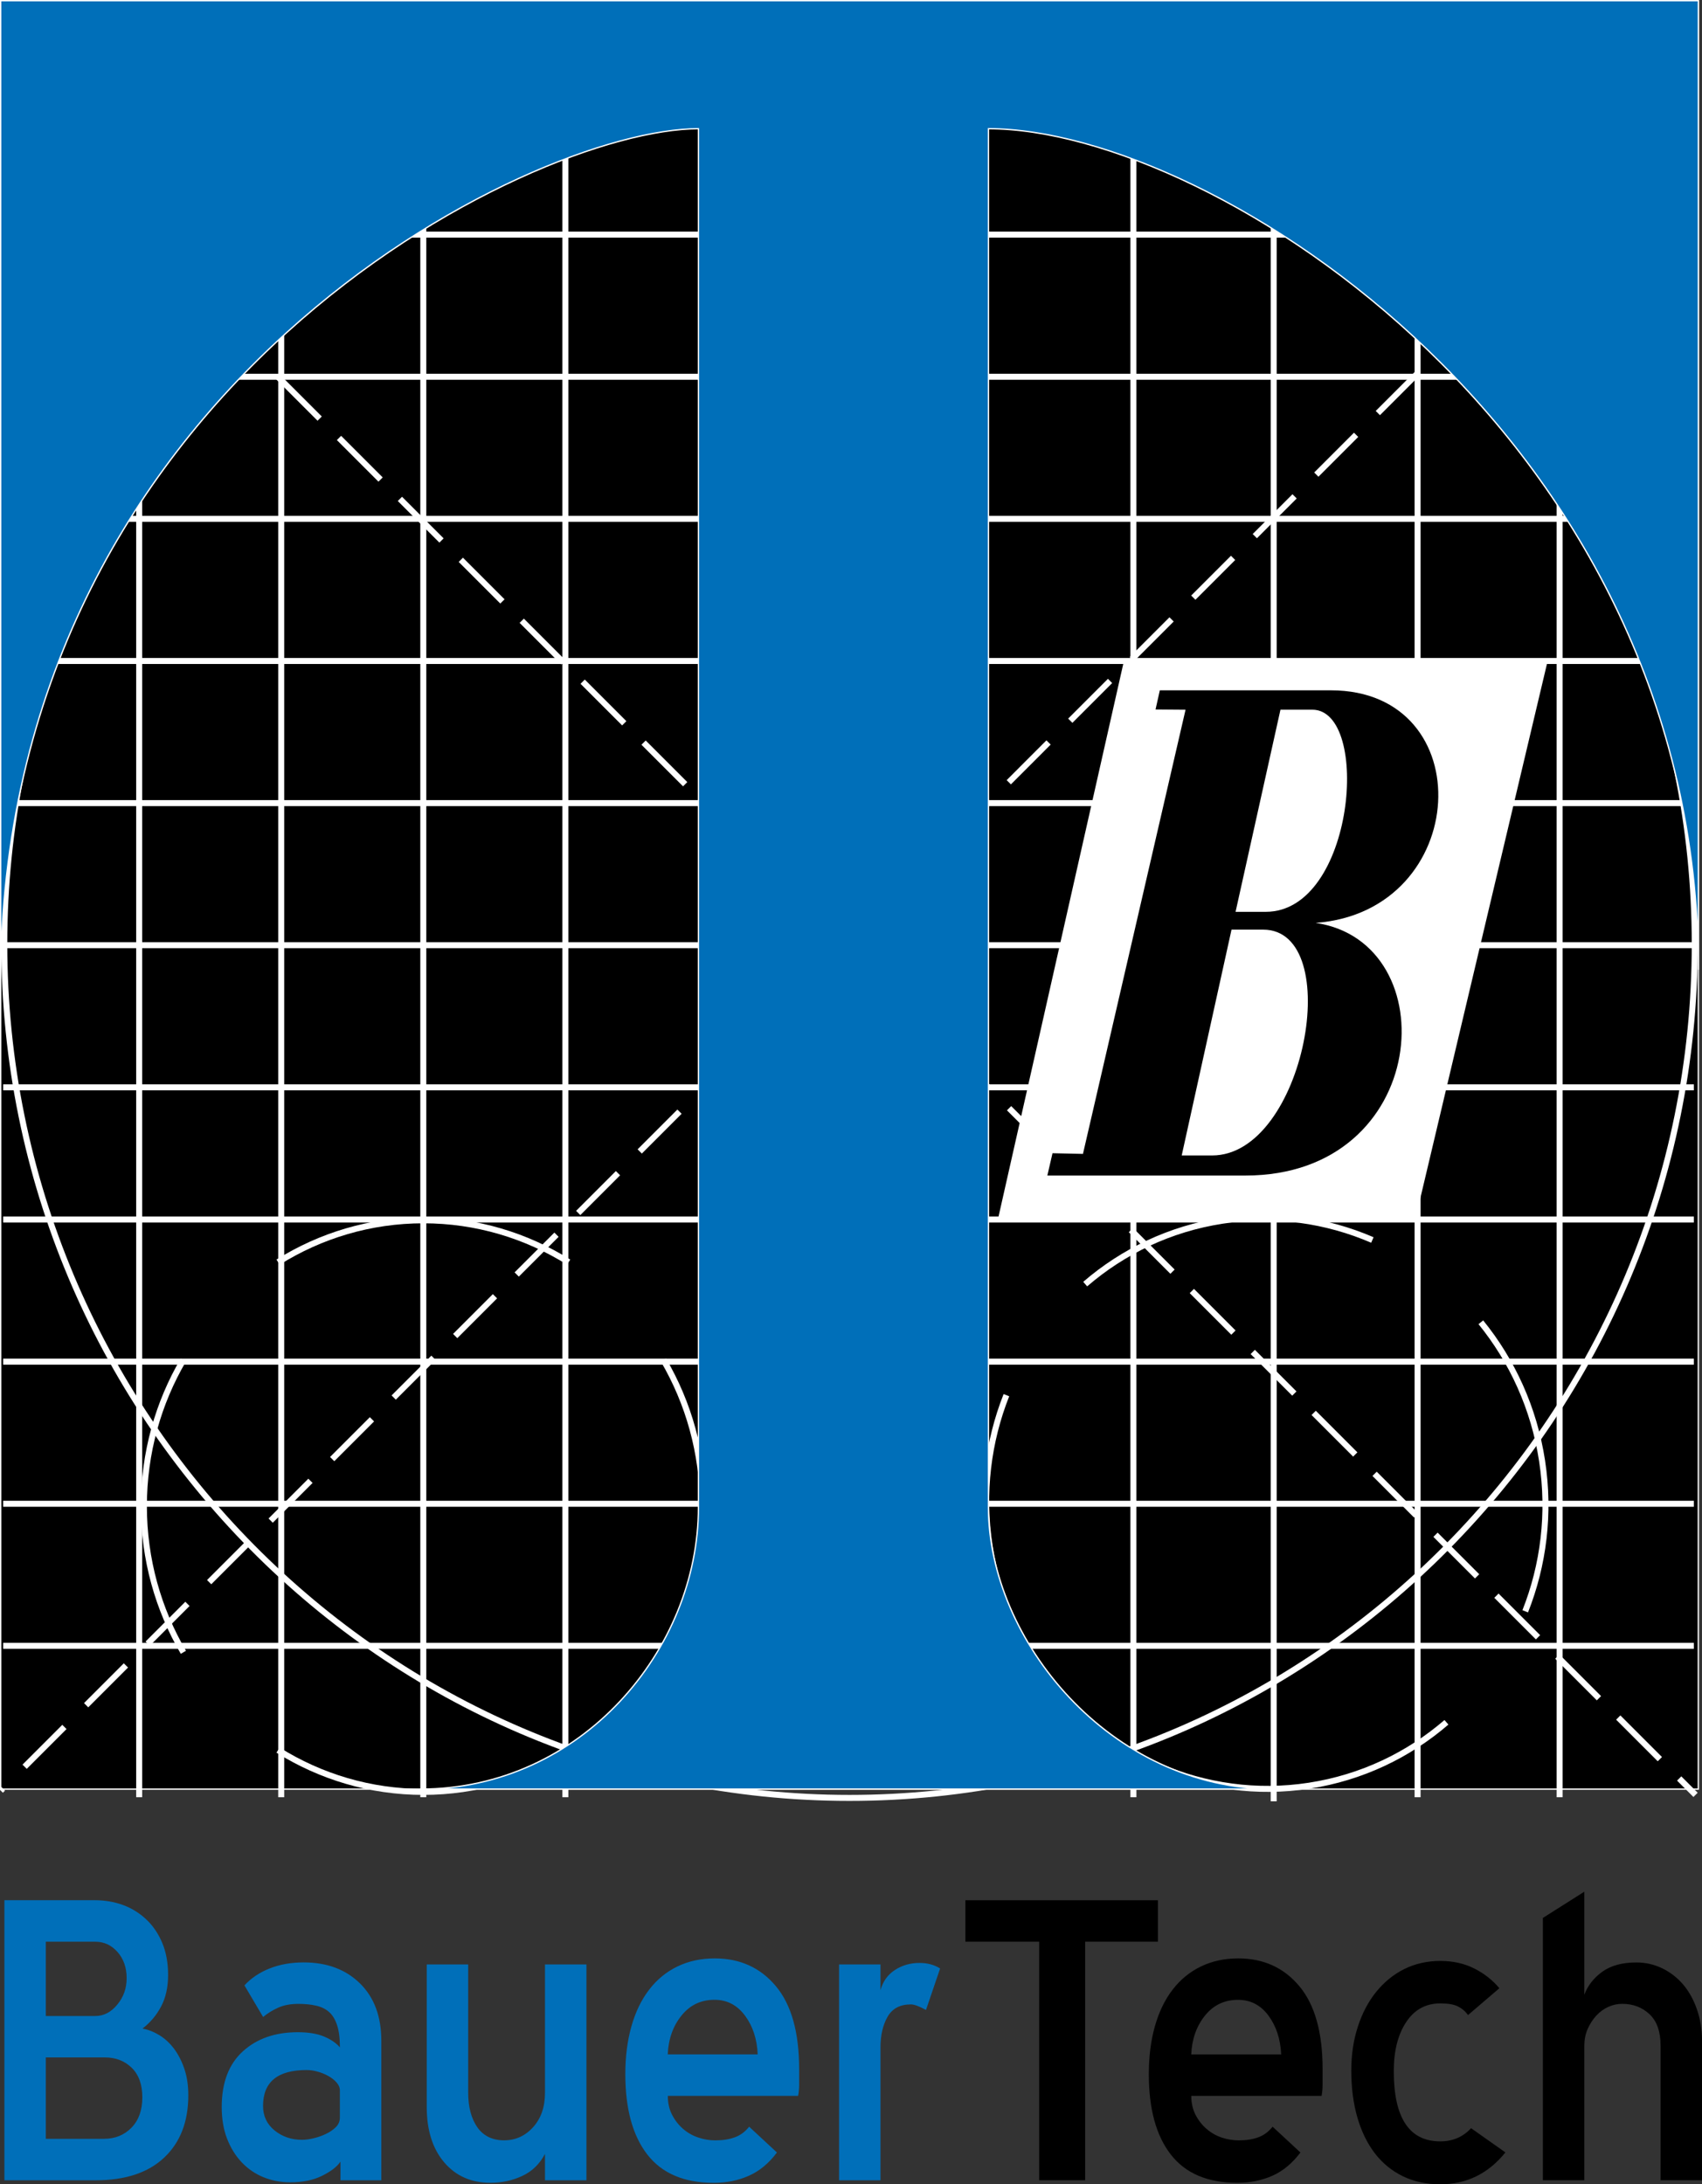
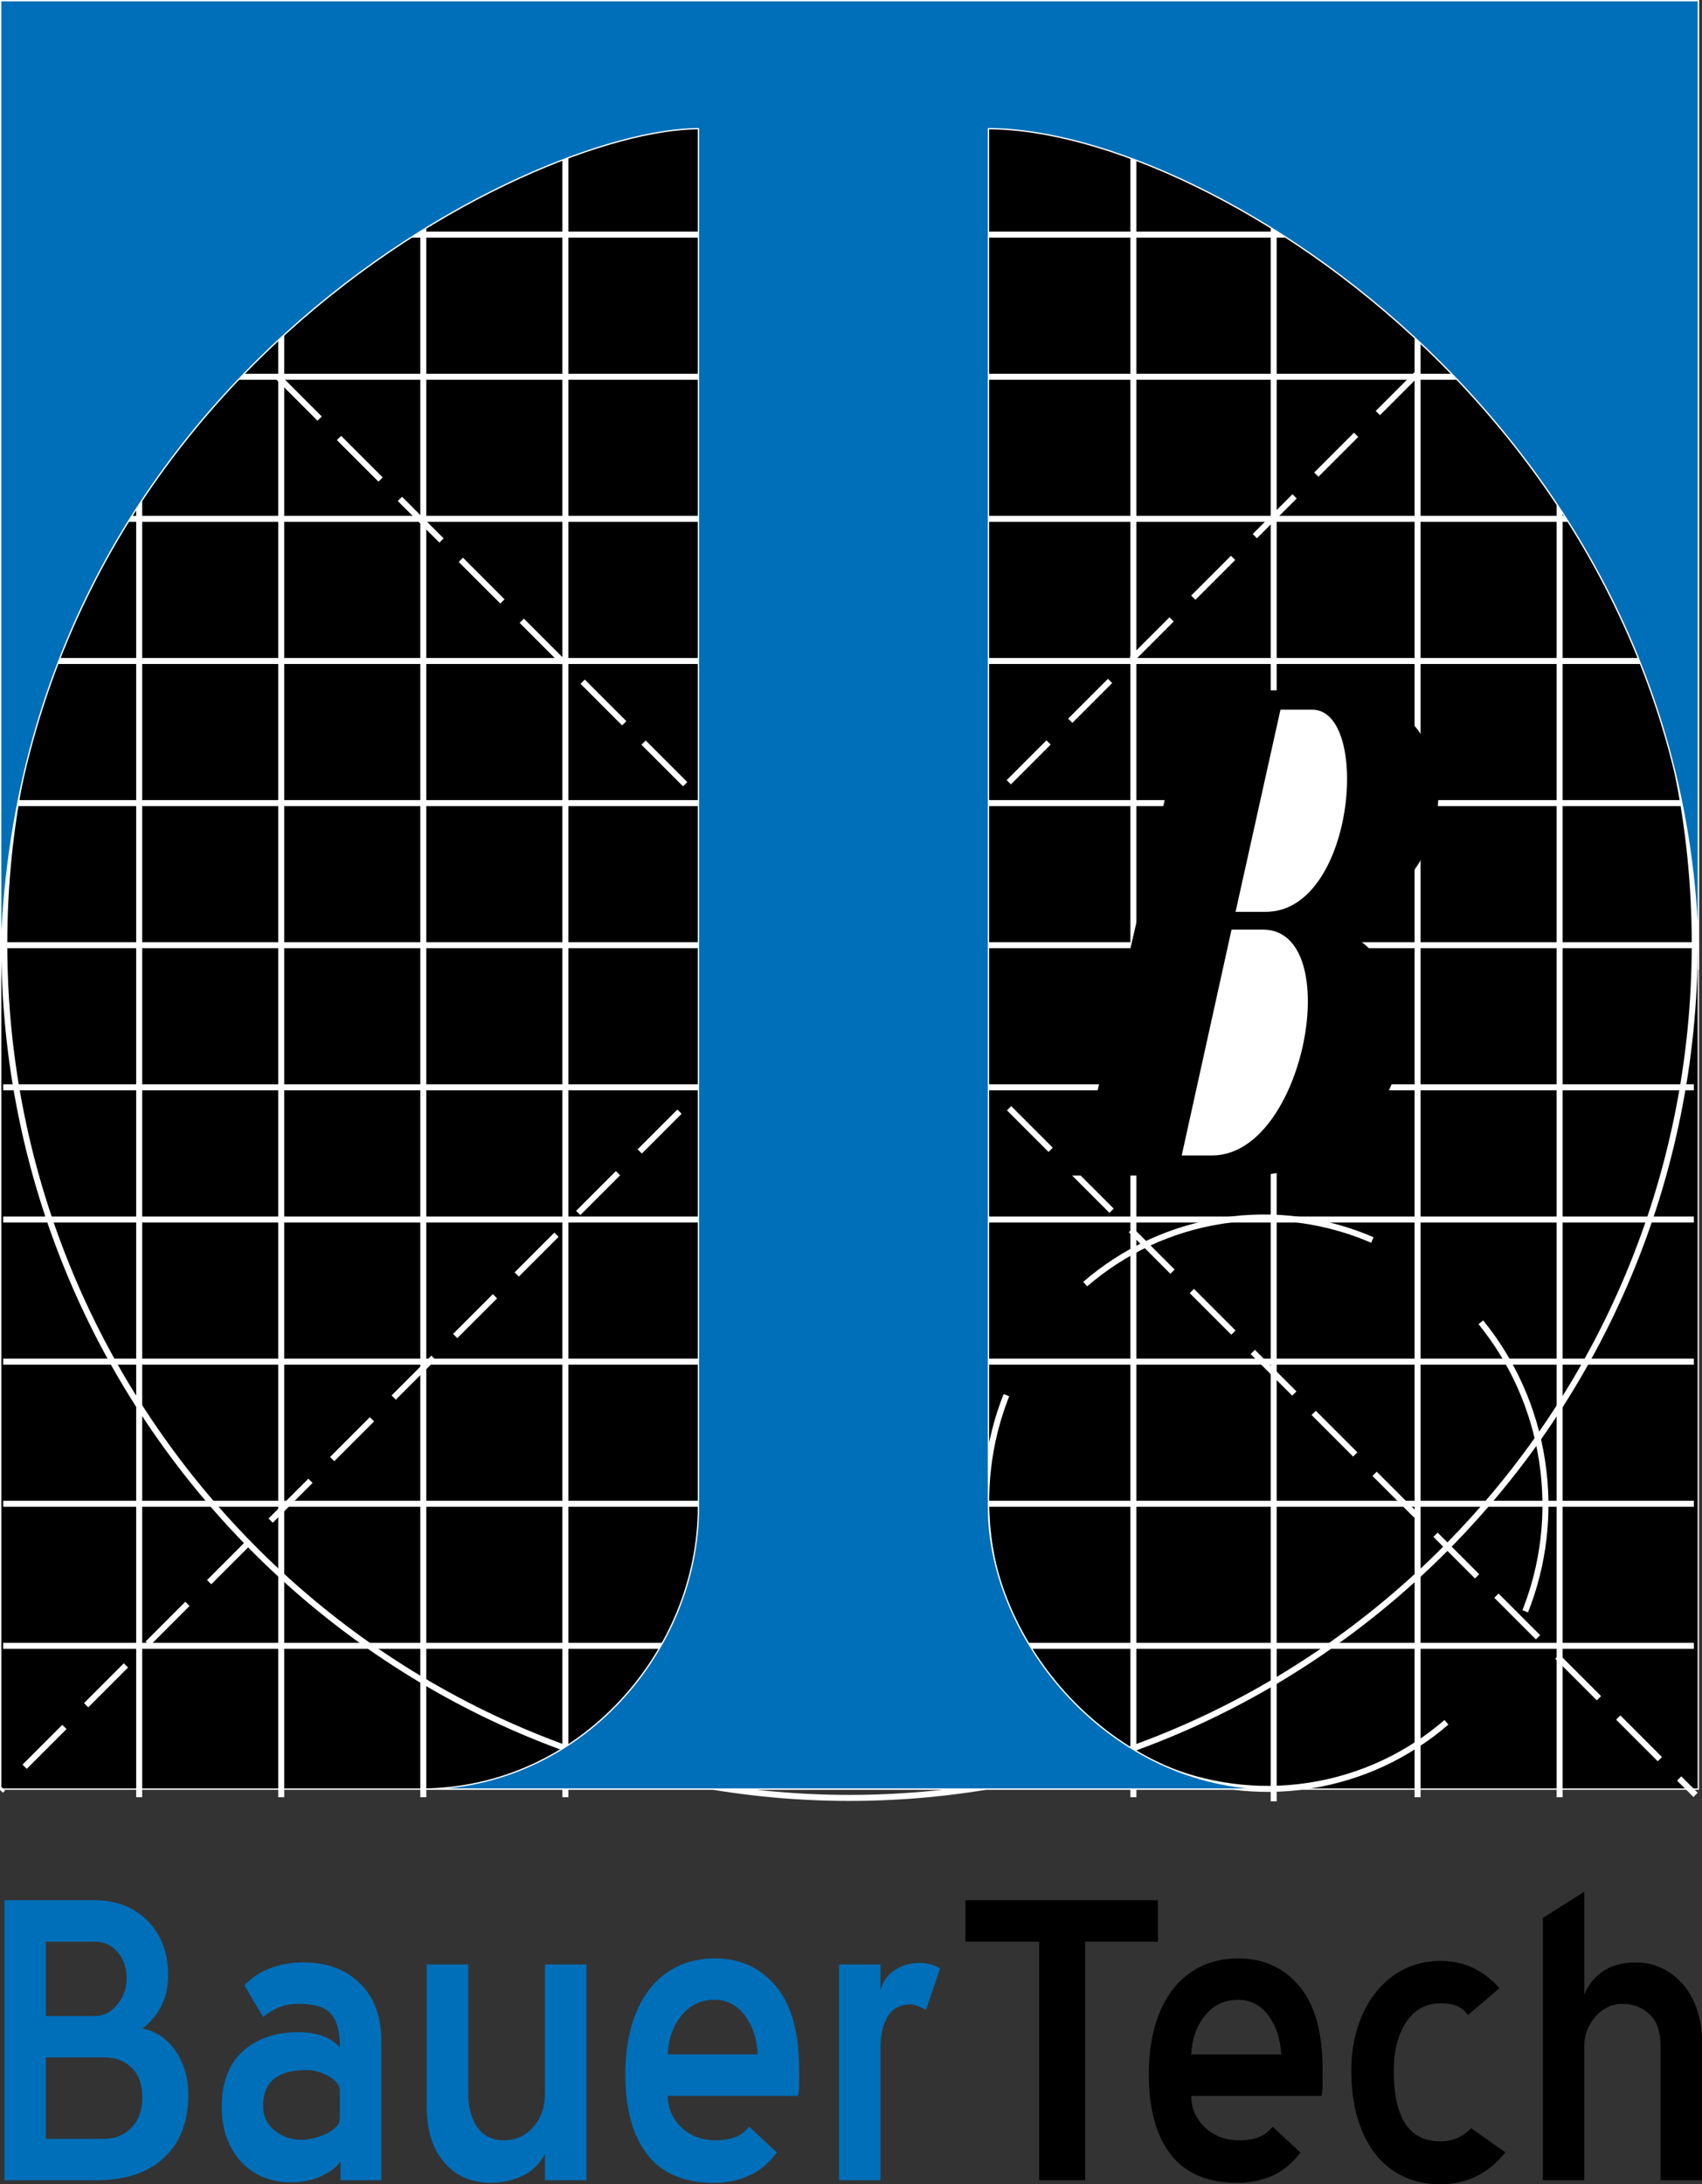
<svg xmlns="http://www.w3.org/2000/svg" id="Ebene_1" viewBox="0 0 425.36 545.73">
  <rect x="0" y="0" width="425.36" height="545.73" fill="#333333" stroke="none" />
  <defs>
    <style>.cls-1{fill:#000;}.cls-1,.cls-2,.cls-3{stroke-width:0px;}.cls-4{stroke-dasharray:0 0 14.06 7.68;}.cls-4,.cls-5,.cls-6{stroke-width:1.5px;}.cls-4,.cls-5,.cls-6,.cls-7{fill:none;stroke:#fff;stroke-miterlimit:2.61;}.cls-2{fill:#006fb9;}.cls-5{stroke-dasharray:0 0 14.7 6.83;}.cls-3{fill:#fff;}.cls-7{stroke-width:.33px;}</style>
  </defs>
  <rect class="cls-1" x=".17" y=".27" width="424.27" height="446.73" />
  <rect class="cls-7" x=".17" y=".27" width="424.27" height="446.73" />
  <path class="cls-6" d="M212.31,22.61c116.34,0,211.24,95.82,211.24,213.29s-94.89,213.29-211.24,213.29S1.07,353.37,1.07,235.9,95.96,22.61,212.31,22.61Z" />
-   <path class="cls-6" d="M69.5,315.33c10.6-6.63,23.03-10.45,36.31-10.45s25.72,3.82,36.31,10.45M45.83,412.81c-6.27-10.69-9.87-23.19-9.87-36.52s3.6-25.82,9.87-36.52M142.11,437.25c-10.59,6.62-23.03,10.44-36.31,10.44s-25.72-3.82-36.31-10.44M165.79,339.76c6.27,10.7,9.87,23.19,9.87,36.52s-3.6,25.83-9.87,36.52" />
  <path class="cls-6" d="M271.21,320.82c9.46-8.16,21.17-13.82,34.3-15.84,13.12-2.02,26-.13,37.47,4.82M262.61,420.77c-7.82-9.63-13.28-21.43-15.3-34.6-2.02-13.17-.36-26.07,4.21-37.6M361.49,430.3c-9.46,8.16-21.18,13.82-34.3,15.84-13.12,2.02-26,.12-37.47-4.81M370.09,330.36c7.81,9.62,13.28,21.43,15.3,34.61,2.02,13.17.36,26.07-4.21,37.6" />
  <path class="cls-6" d="M.79,411.2h422.53M.79,375.7h422.53M.79,340.2h422.53M.79,304.69h422.53" />
  <line class="cls-4" x1="369.66" y1="77.89" x2=".19" y2="447.37" />
  <line class="cls-5" x1="54.27" y1="78.97" x2="423.75" y2="448.43" />
  <path class="cls-6" d="M389.78,21.59v427.43M354.28,21.59v427.43M318.32,22.61v427.43M283.26,21.59v427.43M34.78,21.59v427.43M70.28,21.59v427.43M105.79,21.59v427.43M141.29,21.59v427.43" />
  <path class="cls-6" d="M.79,58.62h422.53M.79,94.13h422.53M.79,129.63h422.53M.79,165.14h422.53M.79,200.65h422.53M.79,236.15h422.53M.79,271.66h422.53" />
-   <polygon class="cls-3" points="280.95 164.86 249.45 304.4 353.77 304.4 386.85 164.86 280.95 164.86" />
  <path class="cls-1" d="M289.86,172.47l-1.07,4.79,7.5.06-25.64,110.97-7.61-.17-1.29,5.58h49.48c46.39,0,50.44-58.28,17.59-63.12,38.89-2.93,41.42-58.11,3.78-58.11h-42.72Z" />
  <path class="cls-3" d="M320.01,177.31l-11.22,50.5h7.55c22.26,0,26.38-50.5,11.61-50.5h-7.95Z" />
  <path class="cls-3" d="M307.78,232.26l-12.45,56.42h7.6c23.23,0,33.43-56.42,12.74-56.42h-7.89Z" />
  <path class="cls-2" d="M.17.17v245.26C.17,97.02,132.5,32.16,174.55,32.16v344.4c0,35.69-29.37,70.43-69.43,70.43h213.26c-41.08,0-71.35-37.42-71.35-70.43V32.16c56.19,0,177.42,77.37,177.42,210.13V.17H.17Z" />
  <path class="cls-7" d="M.17.17v245.26C.17,97.02,132.5,32.16,174.55,32.16v344.4c0,35.69-29.37,70.43-69.43,70.43h213.26c-41.08,0-71.35-37.42-71.35-70.43V32.16c56.19,0,177.42,77.37,177.42,210.13V.17H.17Z" />
  <path class="cls-1" d="M415.01,544.71h10.36v-34.72c0-2.86-.42-5.51-1.27-7.95-.84-2.44-2-4.53-3.47-6.25-1.48-1.72-3.22-3.07-5.24-4.04-2.02-.97-4.17-1.45-6.44-1.45-3.53,0-6.37.78-8.52,2.33-2.15,1.56-3.64,3.47-4.48,5.75v-25.76l-10.36,6.56v65.53h10.36v-33.58c0-1.52.27-2.91.82-4.17.55-1.26,1.27-2.38,2.15-3.35.88-.96,1.89-1.7,3.03-2.21,1.13-.51,2.29-.76,3.47-.76,2.7,0,4.97.86,6.82,2.59,1.85,1.73,2.77,4.36,2.77,7.89v33.58ZM376.24,537.77l-8.59-6.06c-2.02,2.19-4.59,3.29-7.7,3.29-7.74,0-11.62-5.85-11.62-17.55,0-5.05,1.03-9.13,3.1-12.25,2.06-3.11,4.9-4.67,8.52-4.67,1.94,0,3.41.25,4.42.76,1.01.51,1.85,1.22,2.52,2.15l7.83-6.7c-1.68-2.02-3.77-3.66-6.25-4.92-2.48-1.26-5.32-1.9-8.53-1.9s-6.27.68-8.97,2.02c-2.7,1.35-5.03,3.24-7.01,5.68-1.98,2.44-3.52,5.35-4.61,8.72-1.1,3.37-1.64,7.02-1.64,10.98,0,4.29.51,8.18,1.51,11.67,1.01,3.5,2.46,6.48,4.36,8.97,1.9,2.48,4.23,4.4,7.01,5.75,2.78,1.34,5.89,2.02,9.34,2.02,6.57,0,12-2.65,16.29-7.96M330.29,523.63c.08-.42.14-.86.18-1.32.05-.46.07-.95.07-1.46v-3.91c0-9.17-1.94-16.08-5.81-20.71-3.87-4.63-8.96-6.94-15.27-6.94-3.45,0-6.57.68-9.34,2.02-2.78,1.35-5.14,3.28-7.08,5.81-1.94,2.52-3.41,5.57-4.42,9.15-1.01,3.58-1.51,7.56-1.51,11.93,0,8.67,1.82,15.37,5.49,20.08,3.66,4.72,9.2,7.07,16.61,7.07,3.2,0,6.13-.59,8.78-1.76,2.66-1.18,4.99-3.12,7.01-5.81l-6.95-6.44c-1.02,1.26-2.21,2.15-3.6,2.65-1.39.51-3.01.76-4.86.76-1.44,0-2.84-.23-4.23-.69-1.39-.46-2.65-1.18-3.79-2.15-1.14-.97-2.06-2.15-2.78-3.53-.71-1.39-1.07-2.97-1.07-4.74h32.58ZM317.01,503.58c1.94,2.63,3,5.86,3.18,9.7h-22.48c.17-3.84,1.32-7.07,3.43-9.7,2.12-2.63,4.87-3.94,8.25-3.94,3.14,0,5.67,1.31,7.62,3.94M271.19,485.11h18.19v-10.35h-48.11v10.35h18.44v59.6h11.49v-59.6Z" />
  <path class="cls-2" d="M234.95,491.81c-1.43-.92-3.16-1.39-5.17-1.39-2.27,0-4.32.59-6.13,1.77-1.81,1.18-3.01,2.86-3.6,5.05v-6.44h-10.35v53.92h10.35v-33.21c0-3.03.59-5.58,1.77-7.64,1.18-2.06,3.12-3.09,5.81-3.09.84,0,2.1.46,3.79,1.39l3.53-10.36ZM199.46,523.62c.09-.42.15-.86.19-1.32.05-.46.07-.94.07-1.45v-3.91c0-9.18-1.94-16.08-5.81-20.71-3.87-4.63-8.96-6.94-15.28-6.94-3.45,0-6.56.67-9.34,2.02-2.77,1.34-5.13,3.28-7.07,5.81-1.94,2.52-3.41,5.58-4.42,9.15-1.01,3.58-1.52,7.56-1.52,11.93,0,8.67,1.83,15.36,5.49,20.08,3.66,4.72,9.2,7.08,16.61,7.08,3.2,0,6.13-.59,8.78-1.77,2.65-1.17,4.99-3.11,7.01-5.81l-6.94-6.44c-1.02,1.27-2.21,2.15-3.6,2.65-1.38.51-3.01.76-4.86.76-1.44,0-2.85-.23-4.23-.7-1.39-.46-2.66-1.17-3.79-2.14-1.14-.97-2.06-2.15-2.78-3.54-.72-1.39-1.07-2.96-1.07-4.74h32.58ZM186.19,503.58c1.94,2.62,3.01,5.86,3.17,9.69h-22.48c.17-3.83,1.31-7.07,3.43-9.69,2.11-2.63,4.86-3.95,8.25-3.95,3.14,0,5.67,1.32,7.62,3.95M136.2,544.72h10.36v-53.92h-10.36v32.07c0,3.54-.99,6.4-2.97,8.59-1.98,2.19-4.4,3.28-7.26,3.28s-5.17-1.09-6.69-3.28c-1.51-2.19-2.27-5.05-2.27-8.59v-32.07h-10.36v35.61c0,5.81,1.46,10.42,4.36,13.83,2.9,3.41,6.76,5.11,11.56,5.11,2.86,0,5.51-.57,7.95-1.71,2.44-1.14,4.34-2.96,5.68-5.5v6.57ZM85.07,544.72h10.23v-34.85c0-6.06-1.78-10.84-5.33-14.33-3.55-3.49-8.24-5.25-14.07-5.25-3.13,0-5.96.5-8.49,1.5-2.53,1-4.64,2.41-6.32,4.24l4.67,7.9c1.11-.93,2.37-1.71,3.78-2.34,1.41-.63,3.09-.94,5.05-.94,1.62,0,3.09.14,4.41.45,1.32.3,2.41.83,3.26,1.6.86.76,1.51,1.85,1.98,3.26.47,1.4.71,3.25.71,5.56-.93-1.09-2.26-2-3.99-2.72-1.73-.72-3.91-1.07-6.53-1.07-5.67,0-10.25,1.6-13.76,4.8-3.51,3.2-5.26,7.83-5.26,13.89,0,2.94.44,5.58,1.33,7.89.89,2.31,2.12,4.29,3.68,5.94,1.56,1.64,3.38,2.88,5.45,3.72,2.08.84,4.3,1.26,6.66,1.26,3.13,0,5.79-.54,7.99-1.64,2.2-1.09,3.72-2.27,4.57-3.53v4.67ZM84.94,529.06c0,.92-.34,1.73-1.02,2.4-.69.67-1.52,1.24-2.5,1.7-.98.47-2,.82-3.07,1.07-1.07.26-2.02.38-2.88.38-2.64,0-4.93-.78-6.85-2.34-1.92-1.56-2.88-3.6-2.88-6.12,0-5.98,3.62-8.97,10.88-8.97.85,0,1.75.12,2.69.38.93.25,1.83.61,2.68,1.07.86.47,1.56,1.01,2.12,1.65.55.63.83,1.28.83,1.96v6.82ZM1.1,474.76v69.96h22.85c7.4,0,13.11-1.9,17.11-5.69,4-3.78,6-8.96,6-15.53,0-2.53-.34-4.75-1.01-6.69-.67-1.94-1.53-3.6-2.58-4.99-1.05-1.39-2.26-2.5-3.64-3.35-1.38-.84-2.79-1.39-4.22-1.64,1.96-1.52,3.52-3.37,4.67-5.56,1.15-2.19,1.73-4.8,1.73-7.83s-.49-5.7-1.46-8.02c-.97-2.31-2.3-4.27-3.99-5.87-1.69-1.59-3.63-2.79-5.82-3.6-2.2-.8-4.56-1.2-7.1-1.2H1.1ZM11.45,503.68v-18.56h12.37c2.19,0,4.04.86,5.56,2.58,1.51,1.72,2.27,3.89,2.27,6.5s-.78,4.74-2.33,6.63c-1.56,1.9-3.39,2.85-5.49,2.85h-12.37ZM11.45,514.03h14.77c2.7,0,4.93.86,6.7,2.59,1.77,1.73,2.65,4.19,2.65,7.39s-.9,5.72-2.72,7.58c-1.81,1.85-4.1,2.77-6.88,2.77h-14.52v-20.33Z" />
</svg>